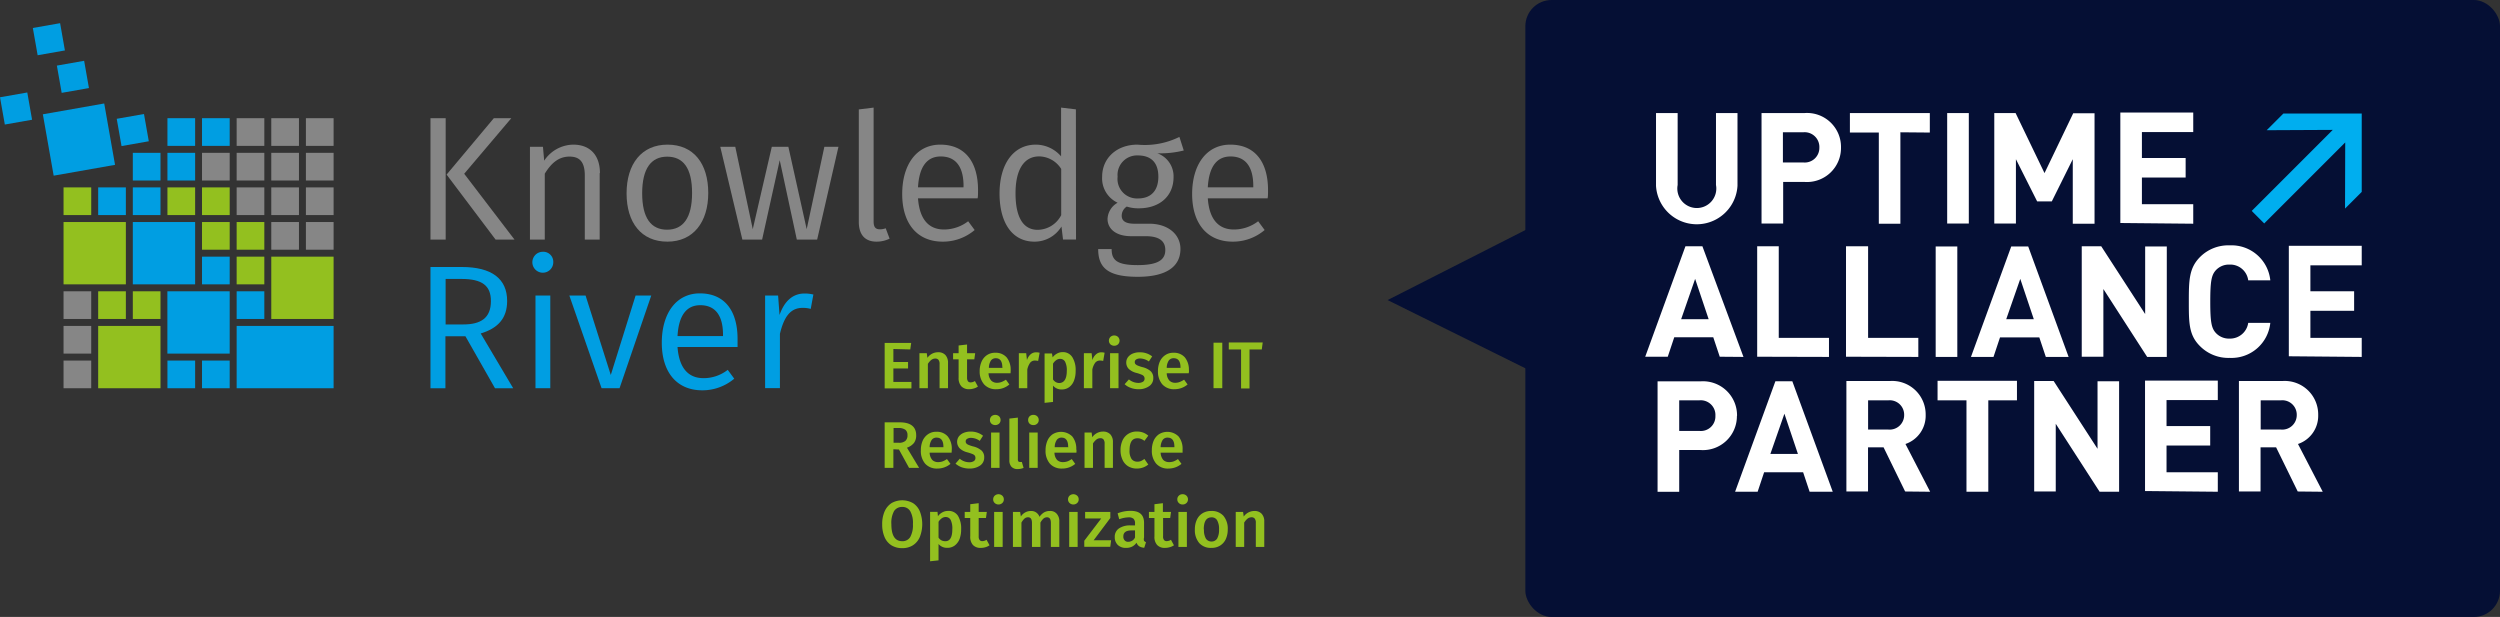
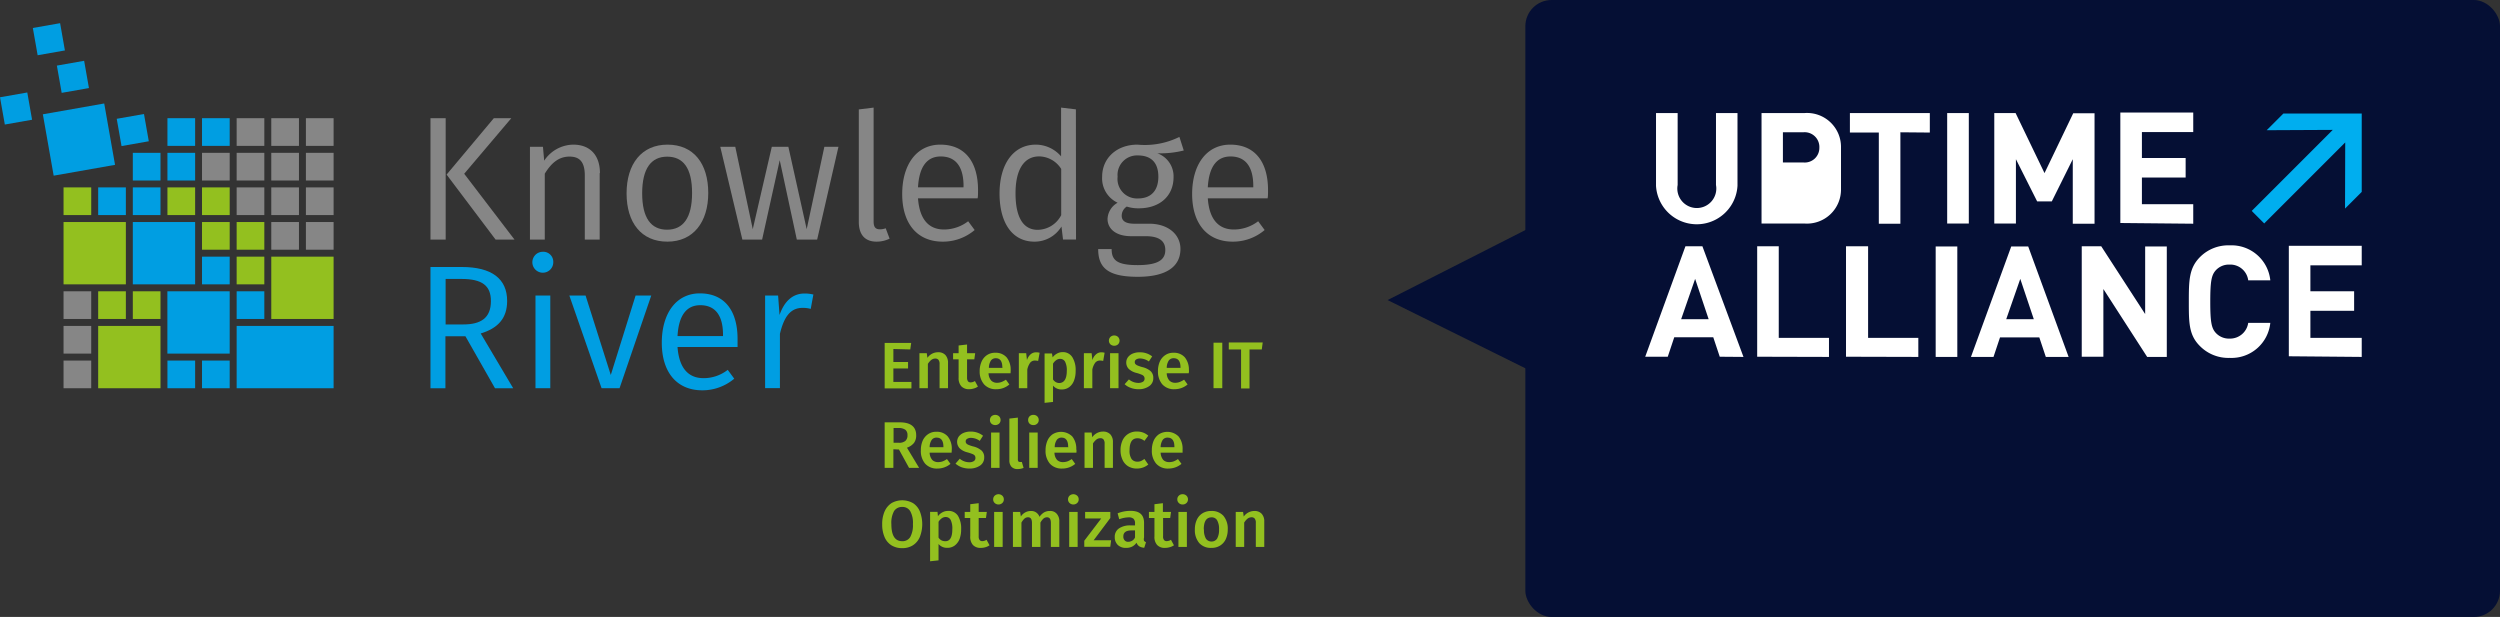
<svg xmlns="http://www.w3.org/2000/svg" viewBox="0 0 384.75 94.95">
  <rect x="0" y="0" width="384.75" height="94.95" fill="#333333" stroke="none" />
  <defs>
    <style>.cls-1{fill:#050f34;}.cls-2{fill:#00aeef;}.cls-3{fill:#fff;}.cls-4{fill:#009ee2;}.cls-5{fill:#868686;}.cls-6{fill:#93c01f;}</style>
  </defs>
  <g id="Ebene_2" data-name="Ebene 2">
    <g id="Ebene_1-2" data-name="Ebene 1">
      <rect class="cls-1" x="234.75" width="150" height="94.95" rx="4.04" />
      <polygon class="cls-2" points="363.47 17.47 351.41 17.47 348.84 20.04 359.01 19.99 346.54 32.46 348.46 34.39 360.93 21.92 360.9 32.1 363.47 29.53 363.47 17.47" />
-       <path class="cls-3" d="M353.47,63.86a2.23,2.23,0,0,1-2.42,2.25h-3.13v-4.5h3.13a2.22,2.22,0,0,1,2.42,2.25m4,11.82-3.81-7.35a4.57,4.57,0,0,0,3.11-4.47,5.15,5.15,0,0,0-5.52-5.22h-6.68v17h3.33v-6.8h2.39l3.33,6.8Zm-16.15,0v-3h-7.89V68.57h6.72v-3h-6.72v-4h7.89v-3H330.12v17Zm-15.19,0v-17h-3.32V69.07l-6.75-10.43h-3v17h3.32V65.22l6.75,10.46ZM310.41,61.61v-3H298.19v3h4.45V75.68H306V61.61Zm-17.36,2.25a2.23,2.23,0,0,1-2.42,2.25H287.5v-4.5h3.13a2.22,2.22,0,0,1,2.42,2.25m4,11.82-3.8-7.35a4.59,4.59,0,0,0,3.11-4.47,5.15,5.15,0,0,0-5.52-5.22h-6.68v17h3.33v-6.8h2.39l3.32,6.8Zm-20.35-5.82h-4.24l2.16-6.19Zm5.36,5.82-6.22-17h-2.61l-6.2,17h3.47l1-3h6l1,3ZM264,64a2.24,2.24,0,0,1-2.46,2.32h-3.11V61.61h3.11A2.26,2.26,0,0,1,264,64m3.33,0a5.24,5.24,0,0,0-5.62-5.31h-6.61v17h3.33V69.26h3.28A5.23,5.23,0,0,0,267.31,64" />
      <path class="cls-3" d="M363.47,54.93V52h-7.9V47.83h6.73v-3h-6.73v-4h7.9v-3H352.25v17Zm-14.09-5.24H346a2.82,2.82,0,0,1-2.87,2.42,2.74,2.74,0,0,1-2.13-.89c-.63-.71-.84-1.55-.84-4.8s.21-4.09.84-4.81a2.74,2.74,0,0,1,2.13-.89A2.78,2.78,0,0,1,346,43.14h3.4a6,6,0,0,0-6.24-5.38,6.14,6.14,0,0,0-4.57,1.79c-1.7,1.7-1.73,3.61-1.73,6.87s0,5.16,1.73,6.86a6.14,6.14,0,0,0,4.57,1.8,6,6,0,0,0,6.24-5.39m-15.93,5.24v-17h-3.33V48.33L323.38,37.9h-3v17h3.33V44.48l6.74,10.45ZM313,49.12h-4.24l2.16-6.2Zm5.36,5.81-6.22-17h-2.61l-6.2,17h3.47l1-3h6.05l1,3Zm-17.13-17h-3.33v17h3.33Zm-6,17V52h-7.73V37.9H284.1v17Zm-13.75,0V52h-7.73V37.9h-3.32v17Zm-18.52-5.81h-4.23l2.15-6.2Zm5.36,5.81L262,37.9h-2.61l-6.19,17h3.47l1-3h6l1,3Z" />
-       <path class="cls-3" d="M337.54,34.43v-3h-7.9V27.32h6.73v-3h-6.73v-4h7.9v-3H326.32v17Zm-15.19,0v-17h-3.28l-4.42,9.21L310.2,17.4h-3.28v17h3.33V24.5L313.52,31h2.25L319,24.5v9.93ZM303,17.4h-3.33v17H303Zm-6,3v-3H284.7v3h4.45V34.43h3.32V20.36Zm-17,2.35A2.25,2.25,0,0,1,277.5,25h-3.11V20.36h3.11A2.27,2.27,0,0,1,280,22.71m3.33,0a5.23,5.23,0,0,0-5.62-5.31h-6.61v17h3.33V28h3.28a5.24,5.24,0,0,0,5.62-5.31m-15.93,5.88V17.4h-3.31V28.47a3,3,0,1,1-5.9,0V17.4h-3.33V28.59a6.28,6.28,0,0,0,12.54,0" />
+       <path class="cls-3" d="M337.54,34.43v-3h-7.9V27.32h6.73v-3h-6.73v-4h7.9v-3H326.32v17Zm-15.19,0v-17h-3.28l-4.42,9.21L310.2,17.4h-3.28v17h3.33V24.5L313.52,31h2.25L319,24.5v9.93ZM303,17.4h-3.33v17H303Zm-6,3v-3H284.7v3h4.45V34.43h3.32V20.36Zm-17,2.35A2.25,2.25,0,0,1,277.5,25h-3.11V20.36h3.11A2.27,2.27,0,0,1,280,22.71m3.33,0a5.23,5.23,0,0,0-5.62-5.31h-6.61v17h3.33h3.28a5.24,5.24,0,0,0,5.62-5.31m-15.93,5.88V17.4h-3.31V28.47a3,3,0,1,1-5.9,0V17.4h-3.33V28.59a6.28,6.28,0,0,0,12.54,0" />
      <polygon class="cls-1" points="213.55 46.18 236.75 34.39 236.75 57.67 213.55 46.18" />
      <path class="cls-4" d="M75.55,46.32c0-2.36-1.35-3.39-4.52-3.39H68.58v7h2.74c2.69,0,4.23-1,4.23-3.58m-7,5.4v8H66.25V41.09h4.8c4.61,0,7,1.79,7,5.23,0,2.66-1.41,4.2-4.07,5l5,8.43h-2.8l-4.55-8Z" />
      <path class="cls-4" d="M82.41,45.48h2.28V59.74H82.41Zm2.74-5.15a1.61,1.61,0,1,1-1.62-1.58,1.54,1.54,0,0,1,1.62,1.58" />
      <polygon class="cls-4" points="92.58 59.74 87.62 45.48 90.12 45.48 94 57.71 97.82 45.48 100.23 45.48 95.35 59.74 92.58 59.74" />
      <path class="cls-4" d="M111.27,51.5c0-2.88-1.14-4.53-3.5-4.53-2,0-3.31,1.41-3.5,4.75h7Zm2.2,1.9h-9.2c.25,3.44,1.82,4.8,4,4.8A6.05,6.05,0,0,0,112,56.92l1,1.36a7.6,7.6,0,0,1-4.91,1.79c-3.94,0-6.24-2.79-6.24-7.32s2.22-7.6,5.86-7.6c3.82,0,5.8,2.69,5.8,7,0,.49,0,1,0,1.25" />
      <path class="cls-4" d="M125.18,45.32l-.41,2.22a4.38,4.38,0,0,0-1.24-.16c-1.82,0-2.85,1.27-3.5,4v8.35h-2.28V45.48h2l.22,3c.76-2.19,2.09-3.31,3.85-3.31a5.68,5.68,0,0,1,1.41.17" />
      <path class="cls-5" d="M79.18,36.87H76.27l-7.54-10L76,18.19h2.69l-7.25,8.55ZM66.25,18.19h2.34V36.87H66.25Z" />
      <path class="cls-5" d="M92.29,26.63V36.87H90V27c0-2.2-.9-2.9-2.36-2.9-1.69,0-2.83,1.05-3.8,2.63V36.87H81.56V22.59h2l.19,2.14a5.45,5.45,0,0,1,4.48-2.47c2.6,0,4.1,1.66,4.1,4.37" />
      <path class="cls-5" d="M98.83,29.76c0,3.77,1.35,5.59,3.83,5.59s3.85-1.82,3.85-5.65-1.36-5.59-3.83-5.59-3.85,1.82-3.85,5.65M109,29.7c0,4.48-2.3,7.49-6.29,7.49s-6.28-2.9-6.28-7.43,2.31-7.5,6.3-7.5S109,25.14,109,29.7" />
      <polygon class="cls-5" points="122.63 36.87 120 24.65 117.29 36.87 114.25 36.87 110.85 22.59 113.16 22.59 115.85 35.27 118.78 22.59 121.33 22.59 124.15 35.27 126.87 22.59 129.04 22.59 125.76 36.87 122.63 36.87" />
      <path class="cls-5" d="M135.39,35.29a2.4,2.4,0,0,0,.92-.16l.6,1.6a4.59,4.59,0,0,1-2,.46c-1.73,0-2.74-1-2.74-3.06V16.84l2.28-.28V34.1c0,.79.25,1.19.95,1.19" />
      <path class="cls-5" d="M148.29,28.62c0-2.88-1.14-4.54-3.51-4.54-2,0-3.31,1.41-3.5,4.75h7Zm2.19,1.9h-9.2c.25,3.44,1.82,4.8,4,4.8A6.13,6.13,0,0,0,149,34.05l1,1.35a7.53,7.53,0,0,1-4.91,1.79c-3.94,0-6.24-2.79-6.24-7.33s2.22-7.6,5.86-7.6c3.83,0,5.81,2.69,5.81,7,0,.49,0,.95-.06,1.25" />
      <path class="cls-5" d="M163.32,33.12V26a4.08,4.08,0,0,0-3.39-1.93c-2.23,0-3.64,1.88-3.64,5.68s1.25,5.62,3.4,5.62a4.12,4.12,0,0,0,3.63-2.26m2.28,3.75h-2l-.24-2a4.83,4.83,0,0,1-4.16,2.33c-3.44,0-5.37-2.93-5.37-7.41s2.09-7.52,5.59-7.52a5.16,5.16,0,0,1,3.88,1.8v-7.5l2.28.27Z" />
      <path class="cls-5" d="M172,27.2a3,3,0,0,0,3.15,3.34c2,0,3.12-1.22,3.12-3.34s-1.06-3.28-3.17-3.28A3,3,0,0,0,172,27.2m6.11-3.61a3.76,3.76,0,0,1,2.5,3.67c0,2.8-2,4.8-5.38,4.8a5.69,5.69,0,0,1-1.82-.27,1.69,1.69,0,0,0-.78,1.41c0,.68.43,1.23,1.95,1.23h2.28c2.91,0,4.81,1.65,4.81,3.88,0,2.74-2.2,4.29-6.57,4.29-4.59,0-6.09-1.39-6.09-4.27h2.07c0,1.71.81,2.47,4,2.47s4.26-.84,4.26-2.33-1.12-2.12-3-2.12h-2.25c-2.5,0-3.64-1.25-3.64-2.66A3,3,0,0,1,172,31.2a4.14,4.14,0,0,1-2.38-4c0-2.9,2.28-4.94,5.43-4.94a12,12,0,0,0,6.46-1.19l.67,2.09a14.88,14.88,0,0,1-4.12.43" />
      <path class="cls-5" d="M192.88,28.62c0-2.88-1.14-4.54-3.5-4.54-2,0-3.31,1.41-3.5,4.75h7Zm2.2,1.9h-9.2c.24,3.44,1.82,4.8,4,4.8a6.13,6.13,0,0,0,3.75-1.27l1,1.35a7.53,7.53,0,0,1-4.91,1.79c-3.94,0-6.25-2.79-6.25-7.33s2.23-7.6,5.87-7.6c3.82,0,5.81,2.69,5.81,7,0,.49,0,.95-.06,1.25" />
      <path class="cls-6" d="M137.49,53.71v2h2.26v1h-2.26v2.07h2.78v1h-4.12v-7h4.08l-.14,1Z" />
      <path class="cls-6" d="M145.5,54.64a1.75,1.75,0,0,1,.4,1.21v3.89h-1.3V56.05a1,1,0,0,0-.17-.67.63.63,0,0,0-.5-.2,1,1,0,0,0-.6.21,2.35,2.35,0,0,0-.53.61v3.74h-1.3V54.36h1.13l.1.71a2,2,0,0,1,1.64-.86A1.47,1.47,0,0,1,145.5,54.64Z" />
      <path class="cls-6" d="M149.86,59.79a2.45,2.45,0,0,1-.71.11,1.6,1.6,0,0,1-1.21-.46,1.86,1.86,0,0,1-.41-1.3V55.3h-.85v-.94h.85V53.17l1.3-.15v1.34h1.25l-.13.94h-1.12v2.8a1,1,0,0,0,.14.58.52.52,0,0,0,.43.17,1.21,1.21,0,0,0,.64-.21l.46.85A1.8,1.8,0,0,1,149.86,59.79Z" />
      <path class="cls-6" d="M155.52,57.45h-3.38a1.74,1.74,0,0,0,.41,1.12,1.22,1.22,0,0,0,.91.34,1.85,1.85,0,0,0,.67-.12,3.48,3.48,0,0,0,.68-.36l.53.74a3,3,0,0,1-2,.73,2.39,2.39,0,0,1-1.9-.76,3,3,0,0,1-.67-2,3.65,3.65,0,0,1,.29-1.48,2.34,2.34,0,0,1,.82-1,2.2,2.2,0,0,1,1.29-.37,2.22,2.22,0,0,1,1.75.71,3,3,0,0,1,.62,2C155.55,57,155.54,57.17,155.52,57.45Zm-1.26-.9c0-.95-.35-1.42-1-1.42a.9.9,0,0,0-.75.35,2.08,2.08,0,0,0-.32,1.13h2.12Z" />
      <path class="cls-6" d="M160,54.29l-.23,1.26a2,2,0,0,0-.48-.06.9.9,0,0,0-.75.34,2.73,2.73,0,0,0-.44,1.05v2.86h-1.3V54.36h1.13l.12,1.06a1.92,1.92,0,0,1,.56-.89,1.27,1.27,0,0,1,.85-.31A1.9,1.9,0,0,1,160,54.29Z" />
      <path class="cls-6" d="M165.05,55a3.73,3.73,0,0,1,.49,2.09,4,4,0,0,1-.25,1.48,2.19,2.19,0,0,1-.73,1,1.85,1.85,0,0,1-1.14.37,1.7,1.7,0,0,1-1.36-.59v2.51l-1.3.14v-7.6h1.14L162,55a2,2,0,0,1,.72-.61,1.79,1.79,0,0,1,.84-.2A1.69,1.69,0,0,1,165.05,55Zm-.87,2.1a2.92,2.92,0,0,0-.26-1.43.85.85,0,0,0-.78-.44,1,1,0,0,0-.59.2,1.72,1.72,0,0,0-.49.54v2.42a1.15,1.15,0,0,0,1,.56C163.8,58.9,164.18,58.28,164.18,57.05Z" />
      <path class="cls-6" d="M170,54.29l-.22,1.26a2,2,0,0,0-.48-.06.9.9,0,0,0-.75.34,2.59,2.59,0,0,0-.44,1.05v2.86h-1.3V54.36H168l.12,1.06a1.85,1.85,0,0,1,.56-.89,1.23,1.23,0,0,1,.84-.31A1.81,1.81,0,0,1,170,54.29Z" />
      <path class="cls-6" d="M172.07,51.86a.81.81,0,0,1,0,1.13.84.84,0,0,1-.59.22.86.86,0,0,1-.59-.22.81.81,0,0,1,0-1.13.82.82,0,0,1,.59-.23A.81.81,0,0,1,172.07,51.86Zm-1.23,7.88V54.36h1.3v5.38Z" />
      <path class="cls-6" d="M177.32,54.85l-.51.78a2.4,2.4,0,0,0-1.32-.46,1.13,1.13,0,0,0-.63.15.47.47,0,0,0-.22.39.5.5,0,0,0,.09.31,1,1,0,0,0,.34.23,6,6,0,0,0,.7.24,3,3,0,0,1,1.3.62,1.39,1.39,0,0,1,.42,1.08,1.43,1.43,0,0,1-.65,1.25,2.7,2.7,0,0,1-1.62.46,3.29,3.29,0,0,1-1.2-.21,2.67,2.67,0,0,1-.94-.56l.66-.74a2.27,2.27,0,0,0,1.44.54,1.36,1.36,0,0,0,.71-.17.54.54,0,0,0,.26-.46.61.61,0,0,0-.1-.38.72.72,0,0,0-.34-.25,5.54,5.54,0,0,0-.78-.27,2.63,2.63,0,0,1-1.21-.62,1.4,1.4,0,0,1-.39-1,1.36,1.36,0,0,1,.26-.8,1.74,1.74,0,0,1,.73-.56,2.68,2.68,0,0,1,1.09-.2A3,3,0,0,1,177.32,54.85Z" />
      <path class="cls-6" d="M182.94,57.45h-3.38a1.74,1.74,0,0,0,.41,1.12,1.22,1.22,0,0,0,.91.34,1.85,1.85,0,0,0,.67-.12,3.48,3.48,0,0,0,.68-.36l.54.74a3.09,3.09,0,0,1-2,.73,2.39,2.39,0,0,1-1.9-.76,3,3,0,0,1-.66-2,3.65,3.65,0,0,1,.28-1.48,2.36,2.36,0,0,1,.83-1,2.15,2.15,0,0,1,1.28-.37,2.22,2.22,0,0,1,1.75.71,3,3,0,0,1,.62,2C183,57,183,57.17,182.94,57.45Zm-1.26-.9c0-.95-.35-1.42-1.05-1.42a.9.9,0,0,0-.75.35,2.08,2.08,0,0,0-.32,1.13h2.12Z" />
      <path class="cls-6" d="M186.76,59.74v-7h1.35v7Z" />
      <path class="cls-6" d="M192.3,53.78v6H191v-6h-1.89V52.71h5.22l-.14,1.07Z" />
      <path class="cls-6" d="M137.49,69.14V72h-1.34v-7h2.09Q141,64.92,141,67a1.89,1.89,0,0,1-.34,1.17,2.42,2.42,0,0,1-1.08.73L141.45,72H139.9l-1.55-2.82Zm.84-1a1.46,1.46,0,0,0,1-.28,1.11,1.11,0,0,0,.33-.9,1,1,0,0,0-.34-.83,1.83,1.83,0,0,0-1.08-.26h-.72v2.27Z" />
      <path class="cls-6" d="M146.45,69.67h-3.38a1.79,1.79,0,0,0,.41,1.12,1.26,1.26,0,0,0,.91.33,2.09,2.09,0,0,0,.67-.11,3.48,3.48,0,0,0,.68-.36l.54.74a3.13,3.13,0,0,1-2,.72,2.42,2.42,0,0,1-1.9-.75,3,3,0,0,1-.66-2.06,3.69,3.69,0,0,1,.28-1.48,2.36,2.36,0,0,1,.83-1,2.15,2.15,0,0,1,1.28-.37,2.2,2.2,0,0,1,1.75.72,3,3,0,0,1,.62,2C146.48,69.21,146.47,69.38,146.45,69.67Zm-1.26-.91q0-1.41-1.05-1.41a.88.88,0,0,0-.75.35,2,2,0,0,0-.32,1.12h2.12Z" />
      <path class="cls-6" d="M151.29,67.06l-.51.79a2.27,2.27,0,0,0-1.32-.46,1.07,1.07,0,0,0-.62.15.43.43,0,0,0-.22.39.49.49,0,0,0,.09.3.82.82,0,0,0,.33.23,5.66,5.66,0,0,0,.71.24,3.1,3.1,0,0,1,1.29.62,1.37,1.37,0,0,1,.43,1.08,1.45,1.45,0,0,1-.65,1.26,2.81,2.81,0,0,1-1.62.45,3.57,3.57,0,0,1-1.21-.2,3.13,3.13,0,0,1-.94-.56l.66-.75a2.27,2.27,0,0,0,1.45.54,1.23,1.23,0,0,0,.7-.17.53.53,0,0,0,.26-.46.69.69,0,0,0-.09-.38.93.93,0,0,0-.35-.25,7.71,7.71,0,0,0-.78-.26,2.6,2.6,0,0,1-1.21-.63,1.44,1.44,0,0,1-.13-1.81,1.86,1.86,0,0,1,.74-.56,2.77,2.77,0,0,1,1.08-.2A3,3,0,0,1,151.29,67.06Z" />
      <path class="cls-6" d="M153.76,64.07a.81.81,0,0,1,.23.57.77.77,0,0,1-.23.56.9.9,0,0,1-1.18,0,.77.77,0,0,1-.23-.56.81.81,0,0,1,.23-.57.9.9,0,0,1,1.18,0ZM152.53,72V66.57h1.3V72Z" />
      <path class="cls-6" d="M156.72,71a.27.27,0,0,0,.23.09.84.84,0,0,0,.31,0l.27.92a2.39,2.39,0,0,1-.92.18,1.24,1.24,0,0,1-.94-.35,1.44,1.44,0,0,1-.33-1V64.42l1.31-.15v6.38A.56.56,0,0,0,156.72,71Z" />
      <path class="cls-6" d="M159.63,64.07a.77.77,0,0,1,.23.57.73.73,0,0,1-.23.56.8.8,0,0,1-.59.22.82.82,0,0,1-.59-.22.76.76,0,0,1-.22-.56.8.8,0,0,1,.22-.57.82.82,0,0,1,.59-.22A.8.8,0,0,1,159.63,64.07ZM158.4,72V66.57h1.3V72Z" />
      <path class="cls-6" d="M165.66,69.67h-3.38a1.73,1.73,0,0,0,.41,1.12,1.26,1.26,0,0,0,.91.33,2.09,2.09,0,0,0,.67-.11,3.16,3.16,0,0,0,.67-.36l.54.74a3.08,3.08,0,0,1-2,.72,2.41,2.41,0,0,1-1.9-.75,3,3,0,0,1-.67-2.06,3.69,3.69,0,0,1,.29-1.48,2.34,2.34,0,0,1,.82-1,2.46,2.46,0,0,1,3,.35,3,3,0,0,1,.62,2C165.69,69.21,165.68,69.38,165.66,69.67Zm-1.27-.91c0-.94-.35-1.41-1-1.41a.88.88,0,0,0-.75.35,2,2,0,0,0-.32,1.12h2.11Z" />
      <path class="cls-6" d="M170.88,66.85a1.7,1.7,0,0,1,.4,1.21V72H170v-3.7a1,1,0,0,0-.17-.67.6.6,0,0,0-.49-.19,1,1,0,0,0-.61.21,2.44,2.44,0,0,0-.52.6V72h-1.3V66.57H168l.1.72a2,2,0,0,1,1.64-.87A1.48,1.48,0,0,1,170.88,66.85Z" />
      <path class="cls-6" d="M175.92,66.57a2.66,2.66,0,0,1,.8.48l-.59.8a1.87,1.87,0,0,0-.52-.3,1.47,1.47,0,0,0-.56-.1c-.81,0-1.21.61-1.21,1.84a2.24,2.24,0,0,0,.31,1.35,1.08,1.08,0,0,0,.9.41,1.44,1.44,0,0,0,.53-.09,2.8,2.8,0,0,0,.54-.33l.6.86a2.71,2.71,0,0,1-1.74.62,2.52,2.52,0,0,1-1.34-.34,2.24,2.24,0,0,1-.88-1,3.44,3.44,0,0,1-.31-1.49,3.6,3.6,0,0,1,.31-1.51,2.32,2.32,0,0,1,.88-1,2.43,2.43,0,0,1,1.33-.36A2.83,2.83,0,0,1,175.92,66.57Z" />
      <path class="cls-6" d="M182,69.67h-3.38a1.85,1.85,0,0,0,.41,1.12,1.28,1.28,0,0,0,.92.33,2.14,2.14,0,0,0,.67-.11,3.42,3.42,0,0,0,.67-.36l.54.74a3.11,3.11,0,0,1-2,.72,2.38,2.38,0,0,1-1.89-.75,3,3,0,0,1-.67-2.06,3.69,3.69,0,0,1,.28-1.48,2.36,2.36,0,0,1,.83-1,2.45,2.45,0,0,1,3,.35,3,3,0,0,1,.62,2C182,69.21,182,69.38,182,69.67Zm-1.26-.91q0-1.41-1.05-1.41a.88.88,0,0,0-.75.35,2.13,2.13,0,0,0-.32,1.12h2.12Z" />
      <path class="cls-6" d="M140.48,77.41a2.77,2.77,0,0,1,1.07,1.26,5.41,5.41,0,0,1,0,4,2.82,2.82,0,0,1-1.07,1.26,3,3,0,0,1-1.62.43,3.08,3.08,0,0,1-1.64-.42,2.75,2.75,0,0,1-1.07-1.25,4.81,4.81,0,0,1-.38-2,4.74,4.74,0,0,1,.38-2,2.92,2.92,0,0,1,1.07-1.27,3.36,3.36,0,0,1,3.27,0Zm-2.88,1.24a3.72,3.72,0,0,0-.42,2c0,1.76.55,2.64,1.67,2.64a1.38,1.38,0,0,0,1.23-.63,3.76,3.76,0,0,0,.42-2,3.68,3.68,0,0,0-.42-2,1.37,1.37,0,0,0-1.23-.64A1.43,1.43,0,0,0,137.6,78.65Z" />
      <path class="cls-6" d="M147.43,79.38a3.72,3.72,0,0,1,.49,2.08,4.27,4.27,0,0,1-.24,1.49,2.34,2.34,0,0,1-.74,1,1.85,1.85,0,0,1-1.14.36,1.68,1.68,0,0,1-1.36-.59v2.52l-1.3.14v-7.6h1.14l.07.66a2,2,0,0,1,.72-.61,1.79,1.79,0,0,1,.84-.2A1.69,1.69,0,0,1,147.43,79.38Zm-.87,2.1A3,3,0,0,0,146.3,80a.86.86,0,0,0-.78-.43,1,1,0,0,0-.59.2,1.72,1.72,0,0,0-.49.54v2.42a1.15,1.15,0,0,0,1,.56C146.18,83.33,146.56,82.71,146.56,81.48Z" />
      <path class="cls-6" d="M151.65,84.22a2.44,2.44,0,0,1-.71.1,1.57,1.57,0,0,1-1.21-.45,1.87,1.87,0,0,1-.41-1.31V79.72h-.85v-.93h.85V77.6l1.3-.16v1.35h1.25l-.13.93h-1.12v2.81a.91.91,0,0,0,.14.57.5.5,0,0,0,.43.18,1.18,1.18,0,0,0,.64-.21l.46.85A2,2,0,0,1,151.65,84.22Z" />
      <path class="cls-6" d="M154.26,76.29a.77.77,0,0,1,.23.56.75.75,0,0,1-.23.56.87.87,0,0,1-1.18,0,.75.75,0,0,1-.23-.56.77.77,0,0,1,.23-.56.87.87,0,0,1,1.18,0ZM153,84.17V78.79h1.31v5.38Z" />
      <path class="cls-6" d="M162.64,79.08a1.72,1.72,0,0,1,.39,1.19v3.9h-1.3V80.48c0-.58-.2-.87-.59-.87a.83.83,0,0,0-.55.2,2.42,2.42,0,0,0-.47.62v3.74h-1.3V80.48c0-.58-.2-.87-.59-.87a.83.83,0,0,0-.56.2,2.42,2.42,0,0,0-.47.62v3.74h-1.31V78.79H157l.11.7a1.82,1.82,0,0,1,1.55-.85,1.34,1.34,0,0,1,.81.23,1.39,1.39,0,0,1,.51.67,2.37,2.37,0,0,1,.7-.68,1.77,1.77,0,0,1,.9-.22A1.29,1.29,0,0,1,162.64,79.08Z" />
      <path class="cls-6" d="M165.78,76.29a.73.73,0,0,1,.23.56.72.72,0,0,1-.23.56.87.87,0,0,1-1.18,0,.75.75,0,0,1-.23-.56.77.77,0,0,1,.23-.56.87.87,0,0,1,1.18,0Zm-1.23,7.88V78.79h1.3v5.38Z" />
      <path class="cls-6" d="M168.31,83.15H171l-.13,1h-4v-.93l2.61-3.43H167v-1h3.88v.93Z" />
      <path class="cls-6" d="M176.06,83.21a.62.62,0,0,0,.31.23l-.27.86a1.71,1.71,0,0,1-.75-.21,1.13,1.13,0,0,1-.44-.57,1.83,1.83,0,0,1-.69.61,2.1,2.1,0,0,1-.92.19,1.74,1.74,0,0,1-1.27-.45,1.63,1.63,0,0,1-.47-1.2,1.54,1.54,0,0,1,.64-1.34,3,3,0,0,1,1.81-.47h.67v-.3a.93.93,0,0,0-.24-.73,1.11,1.11,0,0,0-.76-.21,4.58,4.58,0,0,0-1.43.29L172,79a5.36,5.36,0,0,1,2-.38c1.38,0,2.07.61,2.07,1.85v2.26A.91.91,0,0,0,176.06,83.21Zm-1.38-.49V81.63h-.54q-1.26,0-1.26.93a.85.85,0,0,0,.2.6.68.68,0,0,0,.57.22A1.14,1.14,0,0,0,174.68,82.72Z" />
      <path class="cls-6" d="M180,84.22a2.46,2.46,0,0,1-.72.1,1.55,1.55,0,0,1-1.2-.45,1.82,1.82,0,0,1-.41-1.31V79.72h-.85v-.93h.85V77.6l1.3-.16v1.35h1.25l-.13.93H179v2.81a.85.85,0,0,0,.14.57.5.5,0,0,0,.43.18,1.21,1.21,0,0,0,.64-.21l.46.85A2,2,0,0,1,180,84.22Z" />
      <path class="cls-6" d="M182.6,76.29a.77.77,0,0,1,.23.56.75.75,0,0,1-.23.56.81.81,0,0,1-.6.23.78.78,0,0,1-.58-.23.72.72,0,0,1-.23-.56.73.73,0,0,1,.23-.56.78.78,0,0,1,.58-.23A.81.81,0,0,1,182.6,76.29Zm-1.24,7.88V78.79h1.3v5.38Z" />
      <path class="cls-6" d="M188.29,79.39a3.08,3.08,0,0,1,.66,2.09,3.51,3.51,0,0,1-.3,1.49,2.32,2.32,0,0,1-.88,1,2.47,2.47,0,0,1-1.35.35,2.36,2.36,0,0,1-1.86-.75,3.05,3.05,0,0,1-.67-2.09,3.48,3.48,0,0,1,.3-1.49,2.32,2.32,0,0,1,.88-1,2.51,2.51,0,0,1,1.36-.35A2.38,2.38,0,0,1,188.29,79.39Zm-3,2.09a2.68,2.68,0,0,0,.29,1.4,1,1,0,0,0,.87.46,1,1,0,0,0,.87-.46,2.71,2.71,0,0,0,.29-1.4,2.66,2.66,0,0,0-.29-1.4.94.94,0,0,0-.86-.46Q185.26,79.62,185.26,81.48Z" />
      <path class="cls-6" d="M194.17,79.07a1.69,1.69,0,0,1,.4,1.2v3.9h-1.3V80.48a1,1,0,0,0-.17-.67.6.6,0,0,0-.49-.2,1,1,0,0,0-.61.21,2.33,2.33,0,0,0-.52.61v3.74h-1.3V78.79h1.13l.1.71a2,2,0,0,1,1.64-.86A1.45,1.45,0,0,1,194.17,79.07Z" />
      <rect class="cls-4" x="36.42" y="50.16" width="14.92" height="9.59" />
      <rect class="cls-6" x="41.75" y="39.5" width="9.59" height="9.59" />
      <rect class="cls-4" x="31.09" y="39.5" width="4.26" height="4.26" />
      <rect class="cls-4" x="36.42" y="44.83" width="4.26" height="4.26" />
      <rect class="cls-4" x="25.77" y="55.49" width="4.26" height="4.26" />
      <rect class="cls-4" x="31.09" y="55.49" width="4.26" height="4.26" />
      <rect class="cls-4" x="25.76" y="44.83" width="9.59" height="9.59" />
      <rect class="cls-6" x="15.11" y="50.16" width="9.59" height="9.59" />
      <rect class="cls-4" x="20.44" y="34.17" width="9.59" height="9.59" />
      <rect class="cls-6" x="9.78" y="34.17" width="9.59" height="9.59" />
      <rect class="cls-4" x="25.77" y="18.19" width="4.26" height="4.26" />
      <rect class="cls-4" x="31.09" y="18.19" width="4.26" height="4.26" />
      <rect class="cls-4" x="20.44" y="23.52" width="4.26" height="4.26" />
      <rect class="cls-4" x="25.77" y="23.52" width="4.26" height="4.26" />
      <rect class="cls-4" x="15.11" y="28.84" width="4.26" height="4.26" />
      <rect class="cls-4" x="20.44" y="28.84" width="4.26" height="4.26" />
      <rect class="cls-6" x="25.77" y="28.84" width="4.26" height="4.26" />
      <rect class="cls-6" x="31.09" y="28.84" width="4.26" height="4.26" />
      <rect class="cls-6" x="31.09" y="34.17" width="4.26" height="4.26" />
      <rect class="cls-6" x="36.42" y="34.17" width="4.26" height="4.26" />
      <rect class="cls-6" x="36.42" y="39.5" width="4.26" height="4.26" />
      <rect class="cls-6" x="15.11" y="44.83" width="4.26" height="4.26" />
      <rect class="cls-6" x="20.44" y="44.83" width="4.26" height="4.26" />
      <rect class="cls-4" x="7.35" y="16.68" width="9.59" height="9.59" transform="translate(-3.54 2.44) rotate(-10)" />
      <rect class="cls-6" x="9.78" y="28.84" width="4.26" height="4.26" />
      <rect class="cls-5" x="36.42" y="18.19" width="4.26" height="4.26" />
      <rect class="cls-5" x="41.75" y="18.19" width="4.26" height="4.26" />
      <rect class="cls-5" x="47.08" y="18.19" width="4.26" height="4.26" />
      <rect class="cls-5" x="31.09" y="23.52" width="4.26" height="4.26" />
      <rect class="cls-5" x="36.42" y="23.52" width="4.26" height="4.26" />
      <rect class="cls-5" x="41.75" y="23.52" width="4.26" height="4.26" />
      <rect class="cls-5" x="47.08" y="23.52" width="4.26" height="4.26" />
      <rect class="cls-5" x="36.42" y="28.84" width="4.26" height="4.26" />
      <rect class="cls-5" x="41.75" y="28.84" width="4.26" height="4.26" />
      <rect class="cls-5" x="47.08" y="28.84" width="4.26" height="4.26" />
      <rect class="cls-5" x="41.75" y="34.17" width="4.26" height="4.26" />
      <rect class="cls-5" x="47.08" y="34.17" width="4.26" height="4.26" />
      <rect class="cls-5" x="9.78" y="44.83" width="4.26" height="4.26" />
      <rect class="cls-5" x="9.78" y="50.16" width="4.26" height="4.26" />
      <rect class="cls-5" x="9.78" y="55.49" width="4.26" height="4.26" />
      <rect class="cls-4" x="9.09" y="9.69" width="4.26" height="4.26" transform="translate(-1.88 2.13) rotate(-9.99)" />
      <rect class="cls-4" x="5.39" y="3.9" width="4.26" height="4.26" transform="translate(-0.93 1.4) rotate(-9.99)" />
      <rect class="cls-4" x="18.3" y="17.88" width="4.26" height="4.26" transform="translate(-3.16 3.85) rotate(-9.99)" />
      <rect class="cls-4" x="0.34" y="14.57" width="4.26" height="4.26" transform="translate(-2.86 0.68) rotate(-9.99)" />
    </g>
  </g>
</svg>